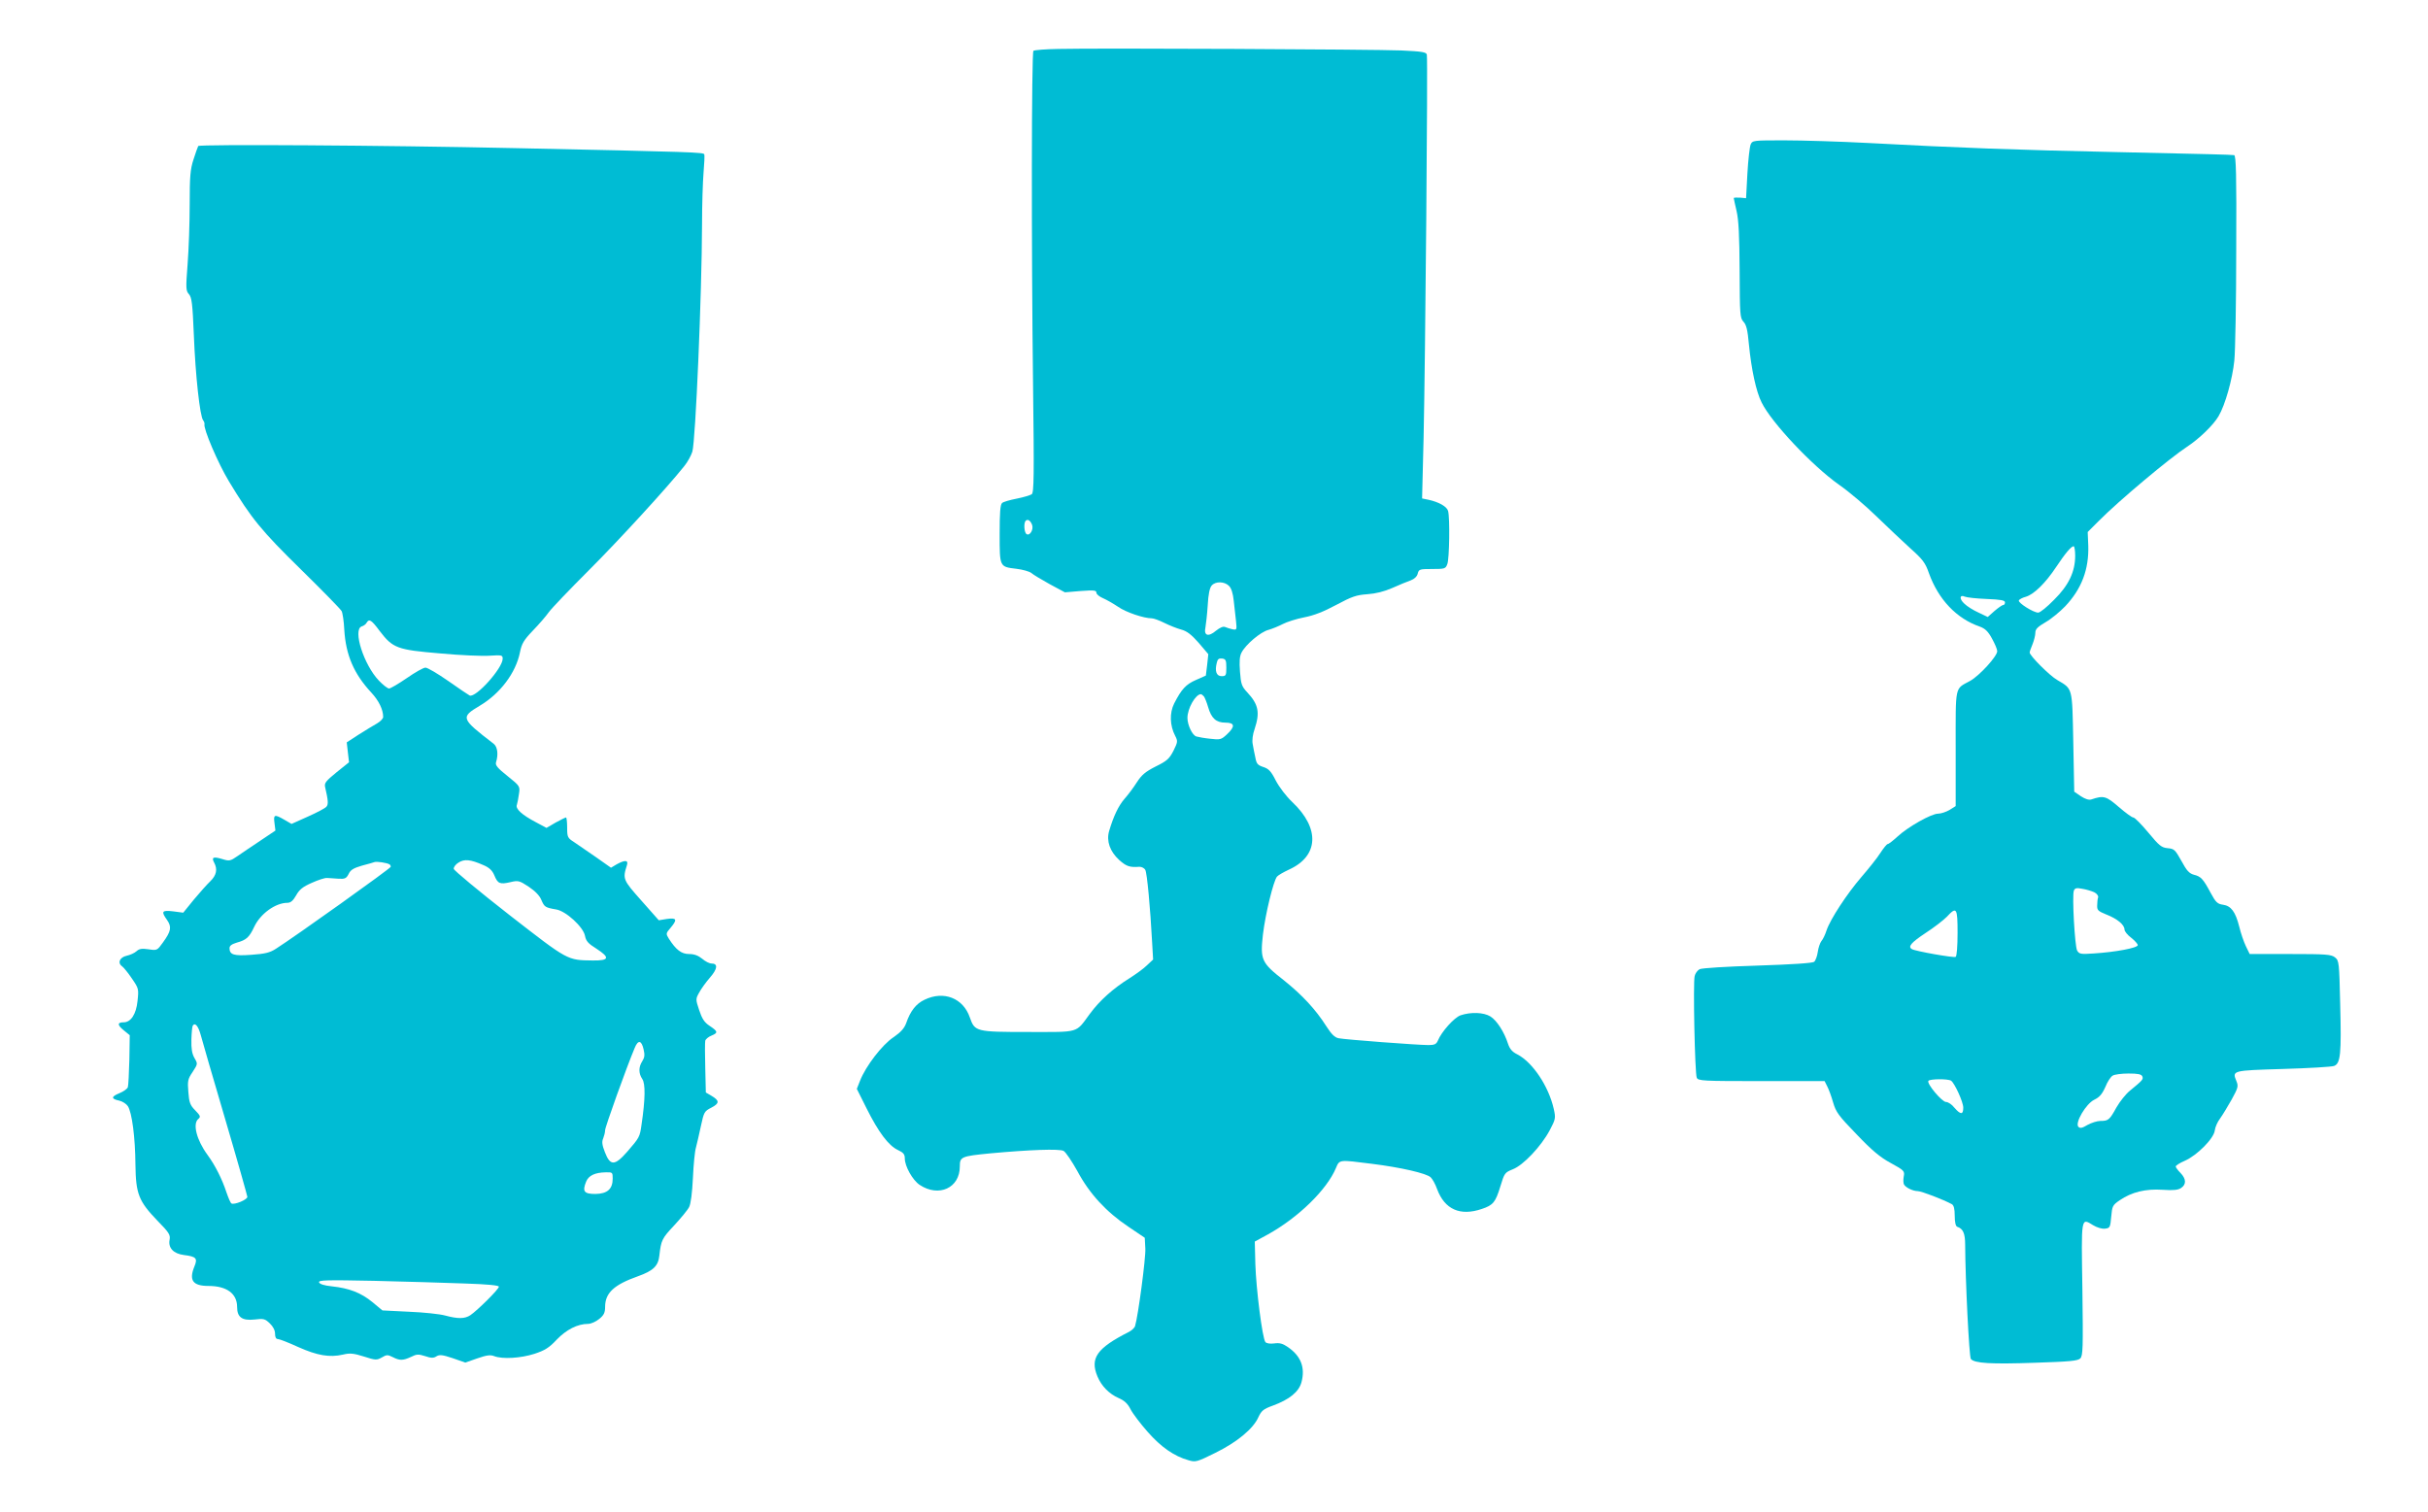
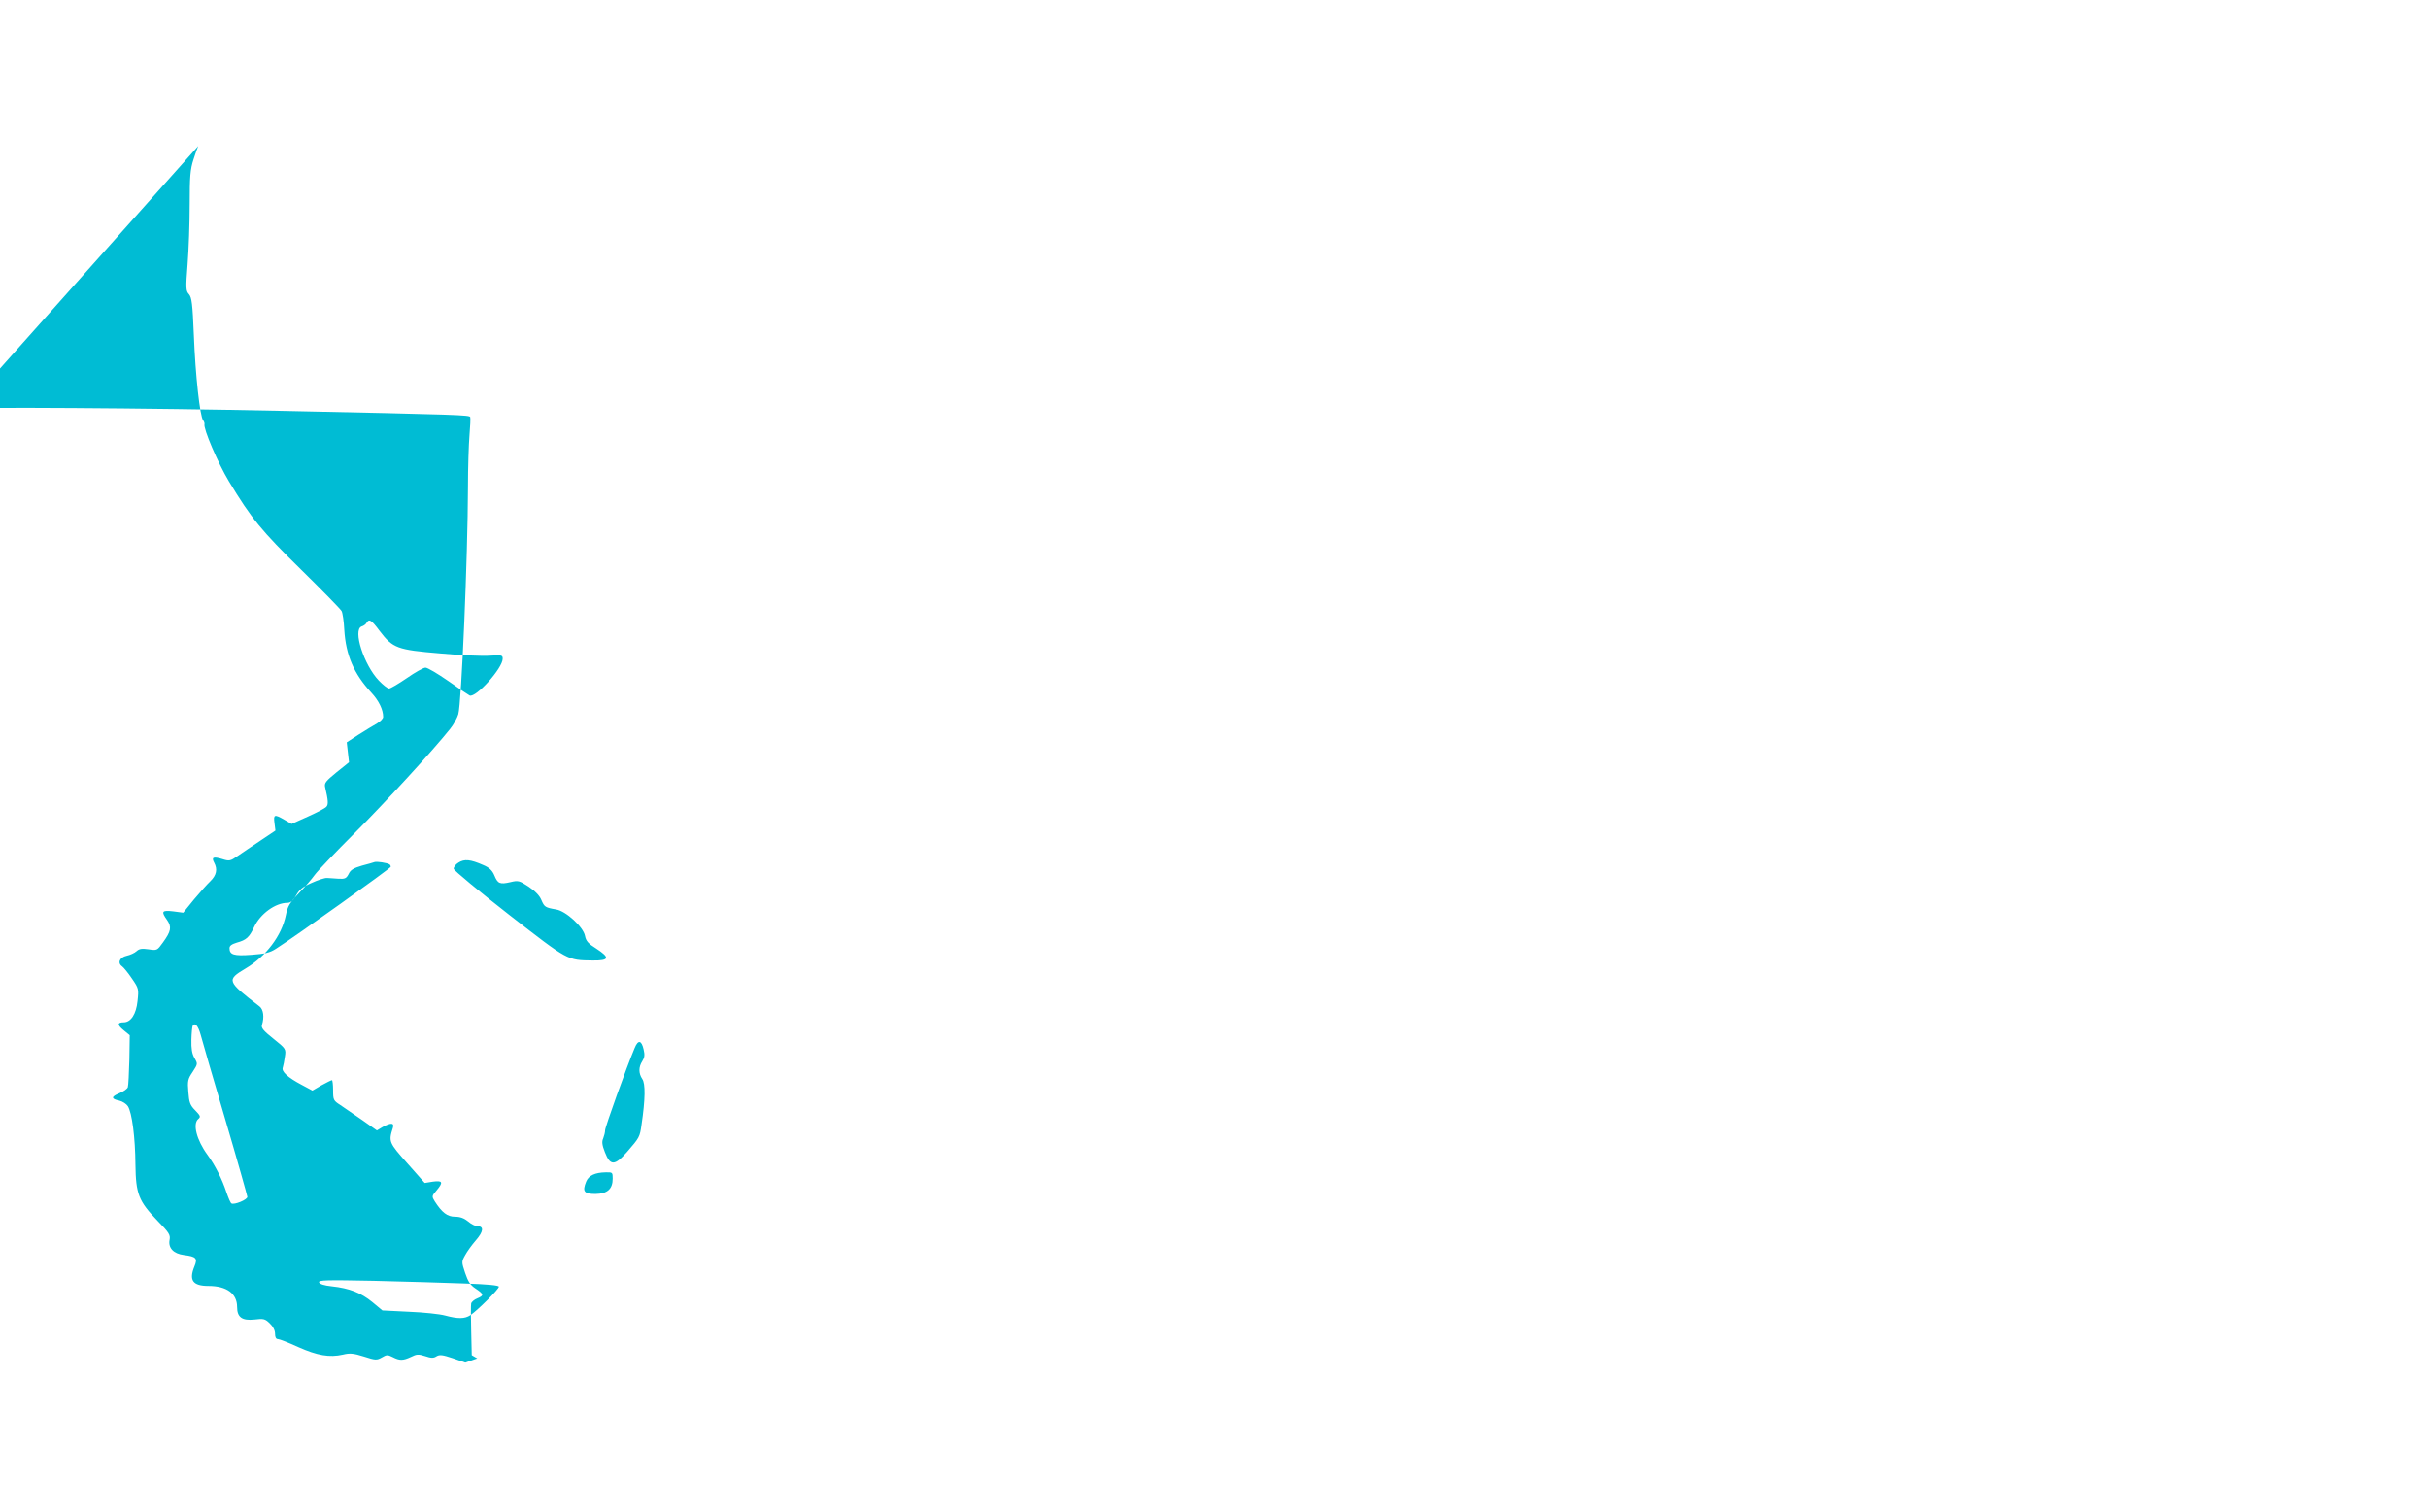
<svg xmlns="http://www.w3.org/2000/svg" version="1.0" width="1280pt" height="797pt" viewBox="0 0 1280 797" preserveAspectRatio="xMidYMid meet">
  <g transform="translate(0,797) scale(0.1,-0.1)" fill="#00bcd4" stroke="none">
-     <path d="M5580 7712 c-68 -1 -128 -6 -132 -10 -10 -10 -11 -1026 -2 -1757 6 -484 5 -572 -7 -581 -8 -5 -43 -16 -79 -23 -36 -7 -71 -17 -77 -23 -10 -8 -13 -53 -13 -163 0 -176 -1 -173 89 -184 33 -4 68 -14 78 -22 10 -9 54 -35 97 -59 l80 -43 83 7 c70 5 83 4 83 -9 0 -8 16 -21 35 -29 19 -8 55 -29 79 -45 41 -29 136 -61 178 -61 10 0 40 -11 66 -24 26 -13 66 -29 88 -35 31 -8 54 -26 93 -70 l51 -60 -6 -56 -7 -57 -52 -23 c-53 -23 -76 -48 -115 -124 -25 -50 -23 -116 5 -170 15 -29 14 -33 -9 -80 -22 -42 -34 -53 -93 -82 -55 -28 -74 -44 -100 -84 -17 -27 -47 -67 -65 -87 -31 -36 -57 -89 -81 -170 -15 -52 4 -107 53 -152 38 -34 56 -40 107 -36 12 0 26 -7 31 -17 9 -17 26 -195 36 -385 l5 -87 -33 -31 c-17 -17 -59 -47 -92 -68 -85 -53 -157 -117 -209 -188 -76 -103 -50 -95 -326 -95 -274 0 -280 2 -306 76 -35 103 -138 143 -239 94 -45 -21 -75 -60 -97 -124 -10 -27 -28 -47 -67 -74 -59 -39 -146 -152 -176 -229 l-17 -43 51 -102 c63 -126 116 -197 165 -220 30 -14 37 -23 37 -45 0 -41 41 -114 78 -139 101 -67 212 -17 212 97 0 51 7 54 160 69 207 19 364 25 387 13 12 -7 44 -55 73 -107 63 -118 151 -214 269 -293 l86 -58 3 -57 c3 -47 -38 -356 -54 -408 -2 -9 -17 -23 -32 -31 -170 -86 -207 -139 -166 -236 21 -50 61 -91 111 -113 30 -13 48 -29 63 -59 11 -22 52 -76 90 -119 70 -80 140 -129 216 -150 37 -11 44 -9 141 39 114 56 200 127 227 188 16 34 26 43 76 61 87 32 137 72 151 123 21 78 -3 139 -72 186 -26 18 -43 23 -71 19 -22 -3 -41 0 -47 7 -16 19 -49 280 -53 411 l-3 119 68 37 c161 89 312 236 360 351 19 45 15 44 189 22 153 -19 287 -50 310 -71 9 -8 25 -36 34 -62 40 -108 122 -144 236 -105 60 20 72 35 98 120 21 69 23 72 65 89 55 21 149 120 195 206 31 59 32 64 21 113 -27 119 -111 245 -192 287 -27 13 -40 29 -49 56 -20 62 -59 123 -93 144 -36 22 -103 24 -157 6 -34 -12 -101 -87 -120 -134 -8 -18 -17 -23 -49 -23 -57 0 -441 29 -474 36 -21 4 -38 22 -64 62 -57 90 -128 166 -224 243 -119 93 -126 108 -111 242 13 109 55 281 74 305 7 8 35 24 63 37 157 71 165 217 18 356 -32 30 -69 79 -87 113 -25 50 -38 63 -66 72 -30 10 -36 17 -42 50 -5 22 -11 53 -14 71 -4 19 0 51 10 79 29 87 21 130 -39 194 -29 31 -33 43 -38 109 -4 53 -2 81 8 100 22 43 100 109 142 120 21 6 55 20 76 31 21 11 71 27 112 35 52 10 103 30 170 66 82 44 106 52 163 56 44 3 89 14 132 33 36 16 79 34 97 40 19 7 34 21 37 36 6 23 11 24 76 24 66 0 71 1 80 26 11 27 14 245 4 280 -6 23 -48 47 -103 59 l-34 7 8 322 c9 408 23 1996 17 2018 -3 13 -24 17 -135 22 -144 6 -1605 13 -1807 8z m-139 -2509 c9 -25 -12 -60 -29 -49 -13 8 -16 58 -5 70 11 11 25 2 34 -21z m1038 -322 c13 -13 21 -40 25 -78 4 -32 9 -80 12 -107 5 -47 4 -48 -18 -44 -13 3 -30 8 -39 12 -10 5 -28 -3 -48 -19 -41 -35 -66 -27 -56 18 3 17 9 70 12 117 3 56 10 91 21 103 20 23 67 22 91 -2z m-14 -431 c0 -41 -2 -45 -25 -45 -27 0 -37 26 -25 72 4 18 11 23 28 21 19 -3 22 -9 22 -48z m-118 -152 c5 -7 15 -32 22 -56 17 -59 42 -82 91 -82 50 0 53 -20 8 -62 -30 -28 -36 -29 -88 -23 -30 3 -63 9 -73 12 -21 6 -47 60 -47 98 0 50 43 125 71 125 3 0 11 -6 16 -12z" />
-     <path d="M9229 7208 c-5 -13 -13 -81 -17 -153 l-7 -130 -32 3 c-18 1 -33 0 -33 -2 0 -3 7 -34 15 -69 11 -47 15 -131 16 -313 1 -234 2 -250 20 -270 16 -17 22 -44 29 -120 13 -132 38 -249 67 -306 52 -106 266 -333 407 -433 55 -38 145 -115 200 -169 56 -54 135 -129 177 -167 65 -58 79 -76 98 -131 50 -139 146 -240 269 -282 27 -10 43 -25 63 -62 15 -27 28 -57 28 -67 1 -26 -94 -130 -143 -157 -82 -45 -76 -17 -76 -357 l0 -303 -32 -20 c-18 -11 -46 -20 -61 -20 -35 0 -158 -69 -214 -121 -23 -21 -46 -39 -51 -39 -5 0 -22 -21 -39 -47 -17 -27 -62 -83 -100 -127 -75 -87 -164 -222 -184 -282 -7 -22 -19 -47 -27 -56 -7 -9 -16 -35 -19 -57 -3 -22 -12 -46 -19 -52 -9 -7 -116 -14 -299 -20 -164 -5 -293 -13 -305 -19 -11 -6 -23 -22 -26 -36 -9 -33 1 -514 11 -536 7 -17 33 -18 341 -18 l333 0 14 -28 c8 -15 22 -53 31 -85 15 -51 29 -70 124 -168 80 -84 124 -121 180 -151 71 -39 74 -42 68 -72 -3 -17 -2 -36 2 -42 11 -17 48 -34 72 -34 19 0 136 -45 180 -69 10 -6 15 -24 15 -61 0 -34 5 -55 13 -58 31 -10 42 -35 42 -95 1 -189 21 -591 30 -602 19 -23 106 -28 337 -20 185 6 227 10 240 23 14 15 15 54 11 365 -6 386 -8 377 57 337 20 -12 46 -20 62 -18 26 3 28 6 33 63 5 56 7 61 45 87 63 43 136 61 226 55 58 -4 83 -1 98 10 28 19 26 48 -4 79 -14 14 -25 29 -25 34 0 5 22 19 48 30 64 28 153 117 158 160 2 17 14 45 28 63 13 18 40 63 61 100 34 62 36 70 25 97 -23 56 -23 56 245 64 135 4 257 11 270 16 34 13 39 63 32 329 -5 217 -6 226 -27 243 -20 16 -46 18 -236 18 l-214 0 -20 41 c-11 23 -27 69 -35 103 -20 79 -43 110 -86 116 -29 4 -38 13 -64 61 -40 75 -52 88 -89 97 -25 7 -38 21 -66 73 -33 59 -38 64 -72 67 -33 3 -45 13 -103 83 -36 43 -71 79 -79 79 -7 0 -41 25 -77 56 -66 57 -79 61 -144 39 -13 -4 -32 2 -55 17 l-35 24 -5 261 c-6 293 -2 279 -85 328 -40 23 -145 128 -145 145 0 4 7 24 15 43 8 20 15 47 15 61 0 19 12 31 53 55 30 17 76 55 104 84 87 92 126 195 122 321 l-3 71 60 60 c104 105 374 331 463 389 64 42 139 114 167 162 35 59 73 195 83 293 5 47 10 309 10 583 2 400 -1 498 -11 500 -27 3 -119 5 -613 16 -531 11 -850 23 -1315 48 -151 8 -350 14 -443 14 -164 0 -168 0 -178 -22z m1711 -2168 c0 -84 -34 -156 -111 -232 -37 -38 -74 -68 -84 -68 -25 0 -106 51 -102 64 2 6 19 15 38 20 42 13 102 71 159 157 48 72 79 109 92 109 4 0 8 -22 8 -50z m-467 -228 c75 -3 97 -7 97 -18 0 -8 -4 -14 -10 -14 -5 0 -25 -14 -45 -31 l-36 -32 -48 23 c-27 12 -61 33 -75 47 -28 25 -26 50 3 37 9 -4 60 -10 114 -12z m567 -1546 c14 -7 23 -19 21 -27 -3 -8 -5 -27 -5 -43 -1 -25 5 -30 49 -48 57 -22 95 -54 95 -79 0 -9 16 -29 35 -43 19 -15 35 -33 35 -39 0 -15 -120 -37 -232 -44 -70 -5 -77 -3 -88 16 -12 24 -27 289 -17 315 5 14 15 16 44 10 21 -3 49 -12 63 -18z m-720 -215 c0 -67 -4 -122 -10 -126 -9 -6 -214 30 -231 41 -22 13 -4 34 71 84 45 29 95 68 113 86 52 56 57 49 57 -85z m974 -756 c6 -16 2 -20 -66 -76 -21 -17 -52 -56 -70 -87 -37 -67 -43 -72 -85 -72 -17 0 -48 -10 -68 -21 -28 -17 -39 -19 -48 -10 -20 20 40 122 84 143 27 13 41 29 58 67 11 28 29 55 39 60 9 6 47 11 83 11 51 0 68 -4 73 -15z m-1008 -23 c19 -14 64 -112 64 -142 0 -38 -14 -38 -47 0 -13 17 -33 30 -44 30 -21 0 -102 96 -93 111 6 11 104 12 120 1z" />
-     <path d="M1045 7200 c-3 -5 -14 -37 -25 -71 -17 -52 -20 -90 -20 -237 0 -97 -5 -238 -11 -315 -10 -128 -9 -140 7 -158 15 -17 19 -49 26 -217 8 -209 32 -428 49 -448 5 -6 8 -16 7 -20 -7 -23 71 -206 129 -302 119 -197 171 -260 381 -466 112 -110 208 -208 213 -218 5 -9 12 -54 14 -98 8 -134 51 -233 142 -331 40 -43 63 -90 63 -129 0 -9 -15 -24 -32 -34 -18 -10 -62 -37 -97 -59 l-63 -41 6 -53 6 -52 -66 -53 c-56 -46 -65 -56 -60 -78 16 -69 18 -91 7 -103 -6 -8 -50 -31 -97 -52 l-87 -39 -38 22 c-52 30 -58 28 -52 -17 l5 -40 -79 -53 c-44 -29 -98 -66 -120 -81 -39 -27 -44 -28 -82 -16 -47 14 -57 9 -42 -19 19 -35 12 -67 -20 -98 -17 -16 -56 -60 -87 -97 l-56 -69 -53 7 c-60 7 -65 0 -32 -46 25 -36 21 -59 -22 -118 -30 -42 -31 -43 -76 -36 -35 5 -49 3 -63 -10 -11 -10 -34 -20 -52 -24 -37 -8 -50 -38 -24 -56 8 -6 32 -35 52 -65 35 -51 36 -54 29 -118 -7 -69 -35 -112 -73 -112 -34 0 -34 -14 -1 -41 l33 -27 -2 -128 c-2 -71 -5 -136 -8 -146 -3 -9 -23 -23 -45 -32 -44 -18 -44 -30 0 -39 17 -4 37 -17 45 -29 22 -34 39 -166 40 -308 2 -155 17 -193 116 -296 62 -63 69 -75 64 -101 -8 -42 20 -73 76 -80 64 -8 73 -17 55 -60 -30 -73 -9 -103 74 -103 96 0 151 -40 151 -111 0 -54 26 -73 92 -66 47 6 55 4 80 -20 18 -17 28 -37 28 -55 0 -18 5 -28 15 -28 8 0 57 -19 107 -42 101 -45 165 -56 236 -40 36 9 56 7 110 -10 62 -20 68 -20 95 -5 25 15 31 15 57 2 37 -19 54 -19 97 1 30 15 39 15 74 4 32 -11 45 -11 60 -1 17 10 32 8 86 -10 l66 -23 63 22 c49 17 69 20 89 12 44 -17 140 -11 212 12 55 18 78 32 118 75 51 53 110 83 165 83 16 0 42 12 59 26 25 20 31 34 31 63 0 74 46 117 173 162 81 29 107 54 113 109 9 81 14 91 78 159 35 38 71 81 79 97 9 18 16 74 20 154 3 69 10 141 16 160 5 19 17 70 26 113 16 74 18 78 55 97 44 23 44 37 0 63 l-29 17 -3 129 c-2 71 -2 135 0 144 2 8 17 21 33 27 36 15 34 22 -11 52 -27 18 -39 37 -54 82 -19 57 -19 59 0 93 10 19 36 55 57 79 40 46 43 74 8 74 -11 0 -33 11 -49 25 -21 17 -42 25 -69 25 -41 0 -69 22 -107 81 -16 26 -16 28 9 57 37 44 33 54 -19 47 l-43 -7 -92 104 c-97 109 -99 114 -76 186 9 28 -10 29 -54 5 l-30 -18 -78 55 c-43 30 -95 65 -115 79 -36 23 -38 27 -38 78 0 29 -3 53 -6 53 -3 0 -28 -12 -55 -27 l-48 -28 -56 30 c-74 39 -109 71 -100 92 3 10 8 35 11 58 6 39 5 41 -60 93 -53 42 -66 58 -61 73 13 41 8 82 -13 98 -173 133 -175 139 -73 200 108 64 190 173 212 281 9 46 20 65 68 115 32 33 70 77 84 97 15 21 110 120 210 220 162 162 414 437 504 550 18 22 37 57 43 77 17 58 50 833 51 1196 0 105 4 228 8 275 4 47 6 90 4 96 -4 11 -48 13 -998 33 -692 15 -1664 21 -1670 11z m956 -2556 c70 -92 93 -100 319 -119 107 -10 225 -15 263 -12 62 4 67 3 67 -16 0 -50 -141 -207 -174 -194 -6 3 -57 37 -112 76 -56 39 -110 71 -121 71 -11 0 -55 -25 -98 -55 -44 -30 -86 -55 -94 -55 -8 0 -32 19 -54 42 -79 83 -138 267 -91 285 11 3 23 12 27 20 13 22 25 15 68 -43z m547 -1235 c31 -13 47 -28 58 -54 18 -44 29 -49 85 -36 41 10 47 8 96 -24 34 -23 58 -47 67 -70 16 -37 20 -40 78 -50 51 -8 143 -92 152 -139 5 -27 17 -41 59 -67 74 -48 70 -64 -18 -63 -136 2 -127 -3 -441 241 -159 124 -290 233 -292 242 -1 9 10 24 25 33 31 20 63 17 131 -13z m-495 4 c4 -2 7 -8 7 -13 0 -8 -503 -367 -605 -432 -32 -21 -58 -27 -129 -32 -93 -7 -116 0 -116 35 0 13 12 21 38 29 51 14 66 28 92 83 32 69 112 127 175 127 17 0 30 11 46 39 17 31 36 46 82 66 33 15 69 27 81 26 11 -1 39 -2 61 -4 34 -2 41 2 53 25 10 22 26 31 70 44 31 8 62 17 67 19 11 4 65 -4 78 -12z m-995 -899 c7 -27 65 -227 129 -444 64 -217 116 -402 117 -410 1 -15 -69 -44 -84 -35 -5 3 -16 29 -26 58 -23 70 -59 142 -100 198 -58 79 -79 164 -49 189 14 12 12 17 -16 46 -27 27 -32 42 -36 96 -5 59 -3 69 23 107 27 42 27 42 9 73 -13 23 -17 49 -16 96 1 36 4 69 7 74 12 19 29 -1 42 -48z m2335 -77 c7 -29 5 -43 -7 -62 -20 -31 -20 -64 0 -94 17 -24 16 -107 -4 -241 -9 -65 -11 -68 -76 -143 -65 -74 -89 -75 -117 -2 -15 38 -17 56 -9 73 5 13 10 32 10 43 0 17 112 329 156 434 18 44 36 41 47 -8z m-163 -681 c0 -55 -28 -80 -91 -81 -60 0 -70 13 -49 65 13 32 46 48 103 49 36 1 37 0 37 -33z m-782 -553 c125 -4 182 -10 182 -17 0 -13 -112 -124 -150 -150 -30 -20 -66 -20 -133 -2 -29 8 -115 17 -191 20 l-140 7 -53 44 c-60 49 -121 73 -214 83 -40 4 -64 12 -67 21 -4 12 39 13 289 8 162 -4 376 -10 477 -14z" />
+     <path d="M1045 7200 c-3 -5 -14 -37 -25 -71 -17 -52 -20 -90 -20 -237 0 -97 -5 -238 -11 -315 -10 -128 -9 -140 7 -158 15 -17 19 -49 26 -217 8 -209 32 -428 49 -448 5 -6 8 -16 7 -20 -7 -23 71 -206 129 -302 119 -197 171 -260 381 -466 112 -110 208 -208 213 -218 5 -9 12 -54 14 -98 8 -134 51 -233 142 -331 40 -43 63 -90 63 -129 0 -9 -15 -24 -32 -34 -18 -10 -62 -37 -97 -59 l-63 -41 6 -53 6 -52 -66 -53 c-56 -46 -65 -56 -60 -78 16 -69 18 -91 7 -103 -6 -8 -50 -31 -97 -52 l-87 -39 -38 22 c-52 30 -58 28 -52 -17 l5 -40 -79 -53 c-44 -29 -98 -66 -120 -81 -39 -27 -44 -28 -82 -16 -47 14 -57 9 -42 -19 19 -35 12 -67 -20 -98 -17 -16 -56 -60 -87 -97 l-56 -69 -53 7 c-60 7 -65 0 -32 -46 25 -36 21 -59 -22 -118 -30 -42 -31 -43 -76 -36 -35 5 -49 3 -63 -10 -11 -10 -34 -20 -52 -24 -37 -8 -50 -38 -24 -56 8 -6 32 -35 52 -65 35 -51 36 -54 29 -118 -7 -69 -35 -112 -73 -112 -34 0 -34 -14 -1 -41 l33 -27 -2 -128 c-2 -71 -5 -136 -8 -146 -3 -9 -23 -23 -45 -32 -44 -18 -44 -30 0 -39 17 -4 37 -17 45 -29 22 -34 39 -166 40 -308 2 -155 17 -193 116 -296 62 -63 69 -75 64 -101 -8 -42 20 -73 76 -80 64 -8 73 -17 55 -60 -30 -73 -9 -103 74 -103 96 0 151 -40 151 -111 0 -54 26 -73 92 -66 47 6 55 4 80 -20 18 -17 28 -37 28 -55 0 -18 5 -28 15 -28 8 0 57 -19 107 -42 101 -45 165 -56 236 -40 36 9 56 7 110 -10 62 -20 68 -20 95 -5 25 15 31 15 57 2 37 -19 54 -19 97 1 30 15 39 15 74 4 32 -11 45 -11 60 -1 17 10 32 8 86 -10 l66 -23 63 22 l-29 17 -3 129 c-2 71 -2 135 0 144 2 8 17 21 33 27 36 15 34 22 -11 52 -27 18 -39 37 -54 82 -19 57 -19 59 0 93 10 19 36 55 57 79 40 46 43 74 8 74 -11 0 -33 11 -49 25 -21 17 -42 25 -69 25 -41 0 -69 22 -107 81 -16 26 -16 28 9 57 37 44 33 54 -19 47 l-43 -7 -92 104 c-97 109 -99 114 -76 186 9 28 -10 29 -54 5 l-30 -18 -78 55 c-43 30 -95 65 -115 79 -36 23 -38 27 -38 78 0 29 -3 53 -6 53 -3 0 -28 -12 -55 -27 l-48 -28 -56 30 c-74 39 -109 71 -100 92 3 10 8 35 11 58 6 39 5 41 -60 93 -53 42 -66 58 -61 73 13 41 8 82 -13 98 -173 133 -175 139 -73 200 108 64 190 173 212 281 9 46 20 65 68 115 32 33 70 77 84 97 15 21 110 120 210 220 162 162 414 437 504 550 18 22 37 57 43 77 17 58 50 833 51 1196 0 105 4 228 8 275 4 47 6 90 4 96 -4 11 -48 13 -998 33 -692 15 -1664 21 -1670 11z m956 -2556 c70 -92 93 -100 319 -119 107 -10 225 -15 263 -12 62 4 67 3 67 -16 0 -50 -141 -207 -174 -194 -6 3 -57 37 -112 76 -56 39 -110 71 -121 71 -11 0 -55 -25 -98 -55 -44 -30 -86 -55 -94 -55 -8 0 -32 19 -54 42 -79 83 -138 267 -91 285 11 3 23 12 27 20 13 22 25 15 68 -43z m547 -1235 c31 -13 47 -28 58 -54 18 -44 29 -49 85 -36 41 10 47 8 96 -24 34 -23 58 -47 67 -70 16 -37 20 -40 78 -50 51 -8 143 -92 152 -139 5 -27 17 -41 59 -67 74 -48 70 -64 -18 -63 -136 2 -127 -3 -441 241 -159 124 -290 233 -292 242 -1 9 10 24 25 33 31 20 63 17 131 -13z m-495 4 c4 -2 7 -8 7 -13 0 -8 -503 -367 -605 -432 -32 -21 -58 -27 -129 -32 -93 -7 -116 0 -116 35 0 13 12 21 38 29 51 14 66 28 92 83 32 69 112 127 175 127 17 0 30 11 46 39 17 31 36 46 82 66 33 15 69 27 81 26 11 -1 39 -2 61 -4 34 -2 41 2 53 25 10 22 26 31 70 44 31 8 62 17 67 19 11 4 65 -4 78 -12z m-995 -899 c7 -27 65 -227 129 -444 64 -217 116 -402 117 -410 1 -15 -69 -44 -84 -35 -5 3 -16 29 -26 58 -23 70 -59 142 -100 198 -58 79 -79 164 -49 189 14 12 12 17 -16 46 -27 27 -32 42 -36 96 -5 59 -3 69 23 107 27 42 27 42 9 73 -13 23 -17 49 -16 96 1 36 4 69 7 74 12 19 29 -1 42 -48z m2335 -77 c7 -29 5 -43 -7 -62 -20 -31 -20 -64 0 -94 17 -24 16 -107 -4 -241 -9 -65 -11 -68 -76 -143 -65 -74 -89 -75 -117 -2 -15 38 -17 56 -9 73 5 13 10 32 10 43 0 17 112 329 156 434 18 44 36 41 47 -8z m-163 -681 c0 -55 -28 -80 -91 -81 -60 0 -70 13 -49 65 13 32 46 48 103 49 36 1 37 0 37 -33z m-782 -553 c125 -4 182 -10 182 -17 0 -13 -112 -124 -150 -150 -30 -20 -66 -20 -133 -2 -29 8 -115 17 -191 20 l-140 7 -53 44 c-60 49 -121 73 -214 83 -40 4 -64 12 -67 21 -4 12 39 13 289 8 162 -4 376 -10 477 -14z" />
  </g>
</svg>